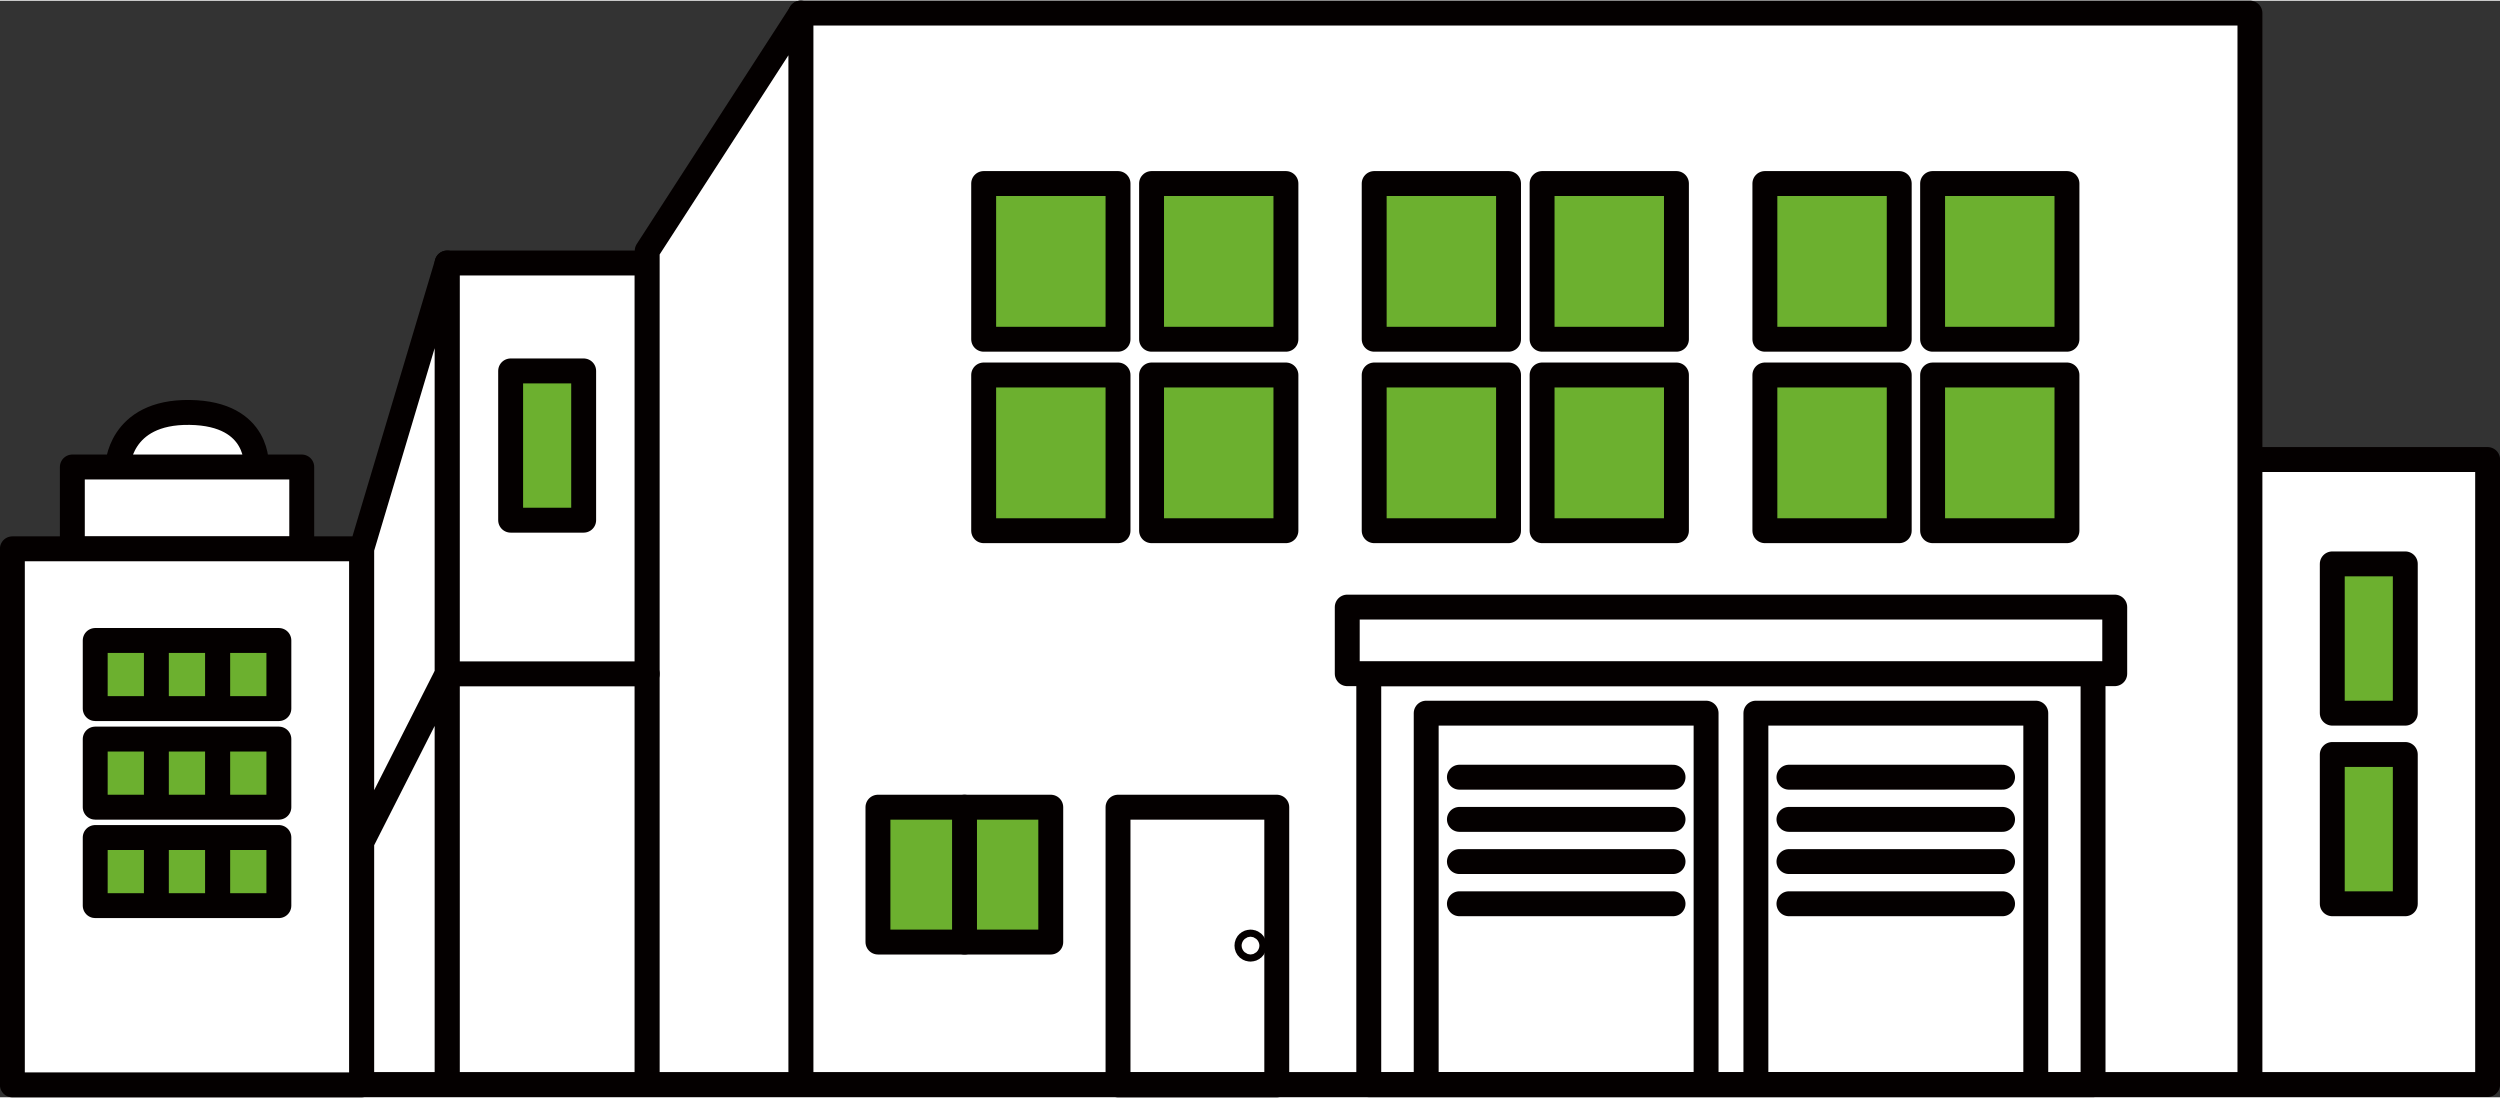
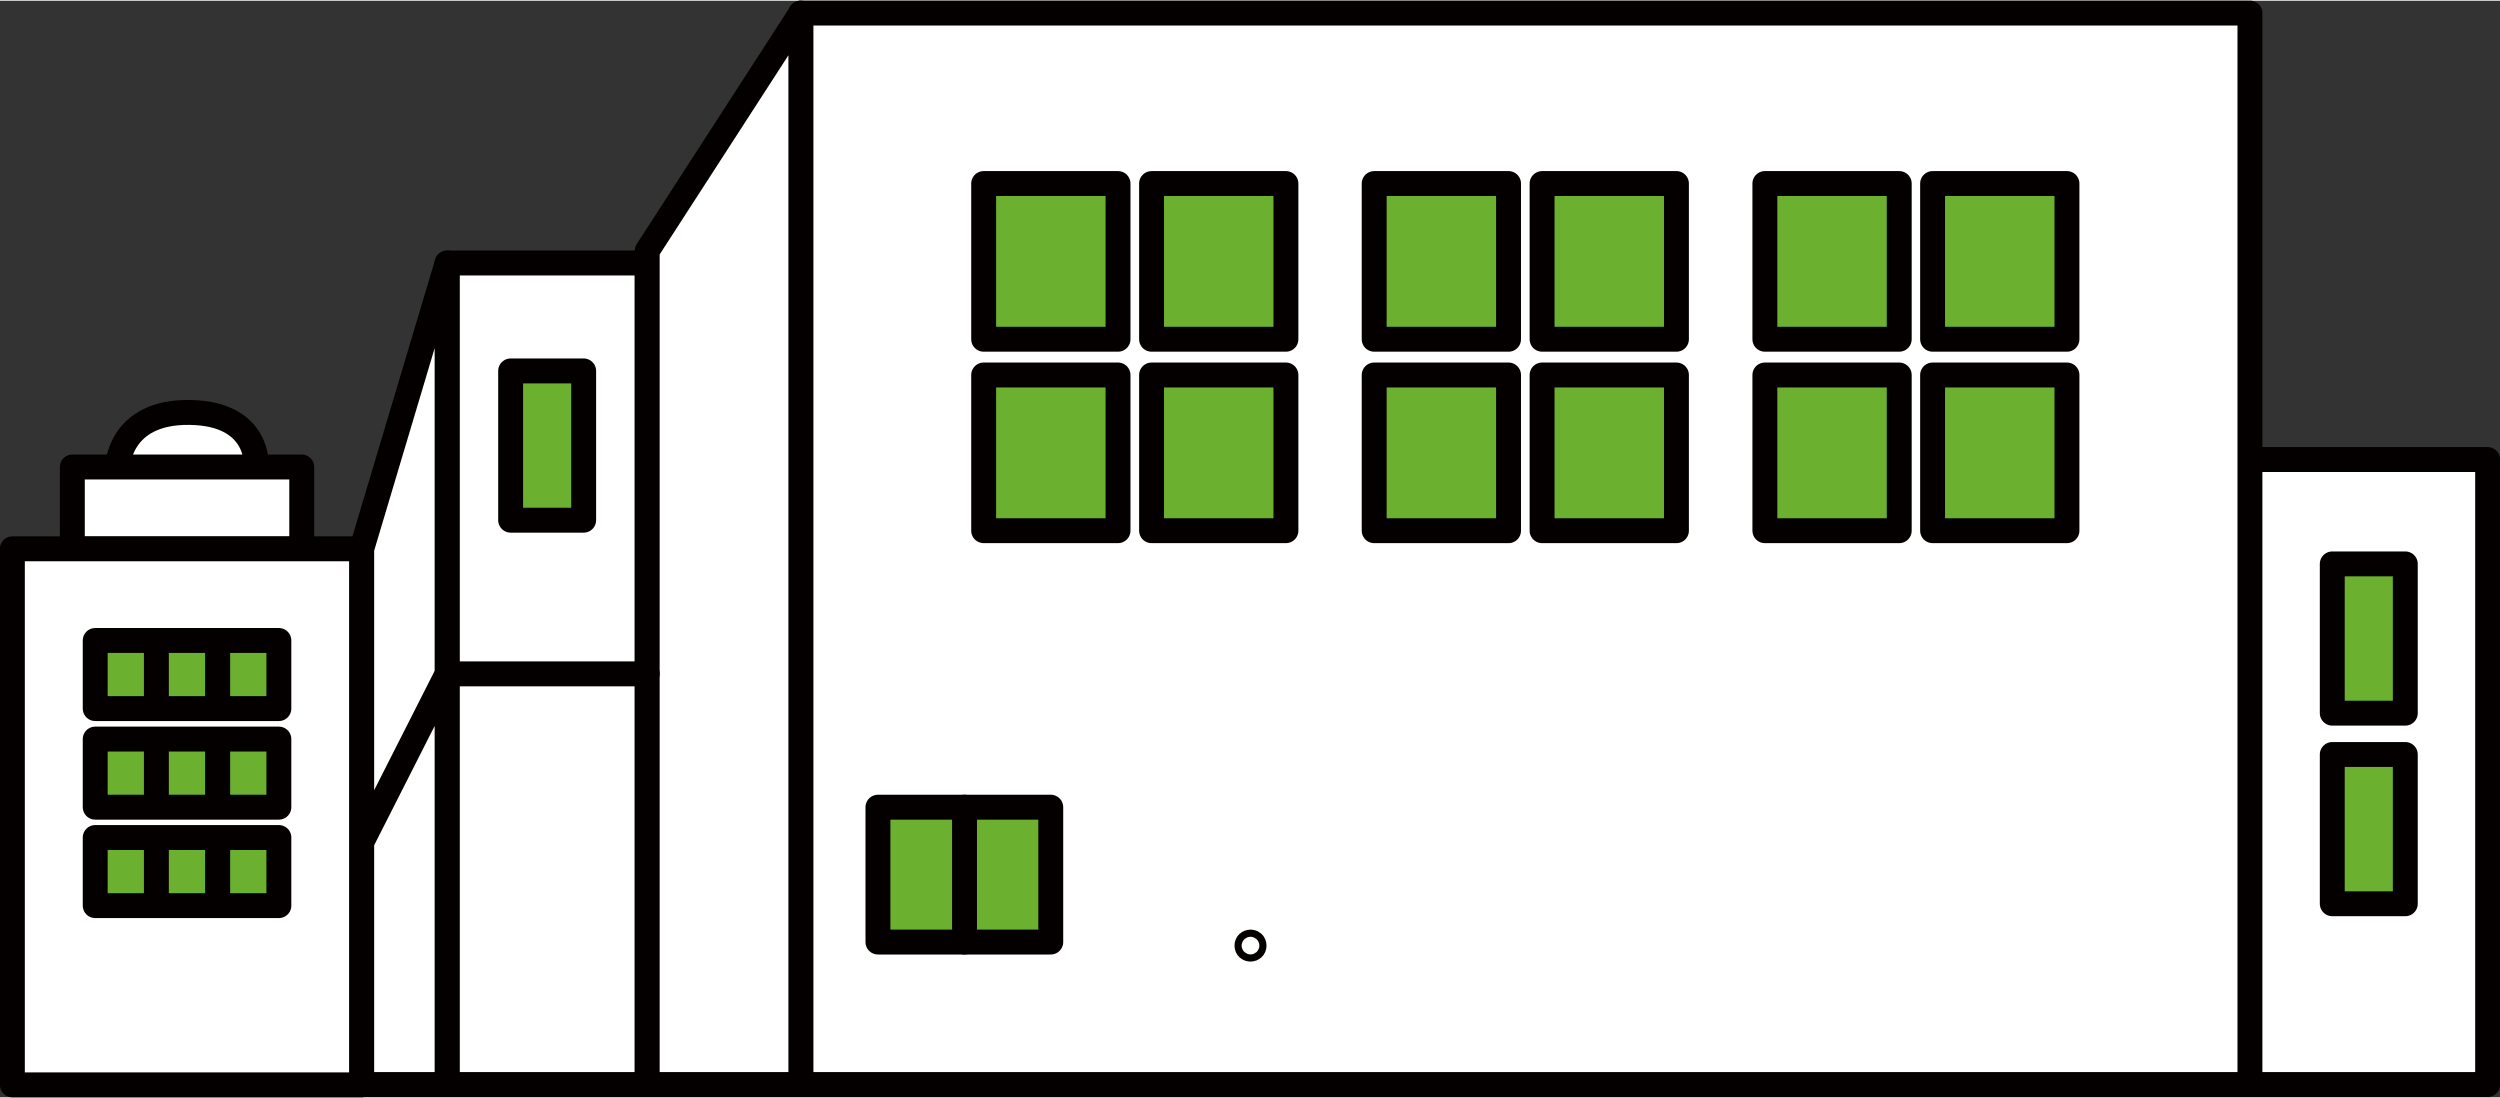
<svg xmlns="http://www.w3.org/2000/svg" width="148" height="65" viewBox="0 0 147.56 64.72">
  <rect x="0" y="0" width="147.56" height="64.72" fill="#333333" stroke="none" />
  <defs>
    <style>.cls-1{fill:#fff}.cls-1,.cls-2,.cls-3{stroke:#040000;stroke-linecap:round;stroke-linejoin:round;stroke-width:1.47px}.cls-2{fill:#6cb02f}.cls-3{fill:none}</style>
  </defs>
  <g id="レイヤー_2" data-name="レイヤー 2">
    <g id="レイヤー_1-2" data-name="レイヤー 1">
      <path class="cls-1" d="M47.26.73h85.54v63.24H47.26zM6.94 27.52S7 24.24 11.2 24.3s3.93 3.22 3.93 3.22m-10.86 0h13.54v4.84H4.27zm128.53-.44h14.03v36.89H132.8z" />
      <path class="cls-1" d="M38.2 63.97h9.07V.73L38.2 14.76v49.21zM26.39 15.48h11.8v48.49h-11.8z" />
      <path class="cls-1" d="M26.39 63.97h-5.04V32.35l5.04-16.87v48.49zm-5.04-14.3l5.04-9.94M.73 32.35h20.61v31.64H.73z" />
      <path class="cls-2" d="M58.06 10.79h7.93v9.19h-7.93zm9.91 0h7.93v9.19h-7.93zm-9.91 11.3h7.93v9.19h-7.93zm9.91 0h7.93v9.19h-7.93zm13.14-11.3h7.93v9.19h-7.93zm9.91 0h7.93v9.19h-7.93zm-9.91 11.3h7.93v9.19h-7.93zm9.91 0h7.93v9.19h-7.93zm13.15-11.3h7.93v9.19h-7.93zm9.9 0H122v9.19h-7.93zm-9.9 11.3h7.93v9.19h-7.93zm9.9 0H122v9.19h-7.93z" />
-       <path class="cls-3" d="M79.52 35.79h45.3v3.93h-45.3zm1.27 3.94h42.75v24.25H80.79z" />
-       <path class="cls-3" d="M84.18 42.05h16.52v21.92H84.18zm19.46 0h16.52v21.92h-16.52zm-17.5 3.78h12.61m-12.61 2.49h12.61m-12.61 2.49h12.61M86.14 53.3h12.61m6.84-7.47h12.61m-12.61 2.49h12.61m-12.61 2.49h12.61m-12.61 2.49h12.61m-52.21-5.7h9.37v16.39h-9.37z" />
      <path class="cls-2" d="M51.82 47.6h10.2v7.96h-10.2z" />
      <circle class="cls-3" cx="73.81" cy="55.77" r=".21" />
      <path class="cls-2" d="M56.93 47.6v7.96m80.73-22.32h4.31v8.81h-4.31zM30.14 21.85h4.31v8.81h-4.31zm107.52 22.64h4.31v8.81h-4.31z" />
      <path fill="#005499" stroke="#040000" stroke-linecap="round" stroke-linejoin="round" stroke-width="1.47" d="M26.39 39.73H38.2" />
      <path class="cls-2" d="M5.62 37.76h3.61v4.02H5.62zm3.61 0h3.61v4.02H9.23zm3.62 0h3.61v4.02h-3.61zm-7.23 5.82h3.61v4.02H5.62zm3.61 0h3.61v4.02H9.23zm3.62 0h3.61v4.02h-3.61zm-7.23 5.81h3.61v4.02H5.62zm3.61 0h3.61v4.02H9.23zm3.62 0h3.61v4.02h-3.61z" />
    </g>
  </g>
</svg>